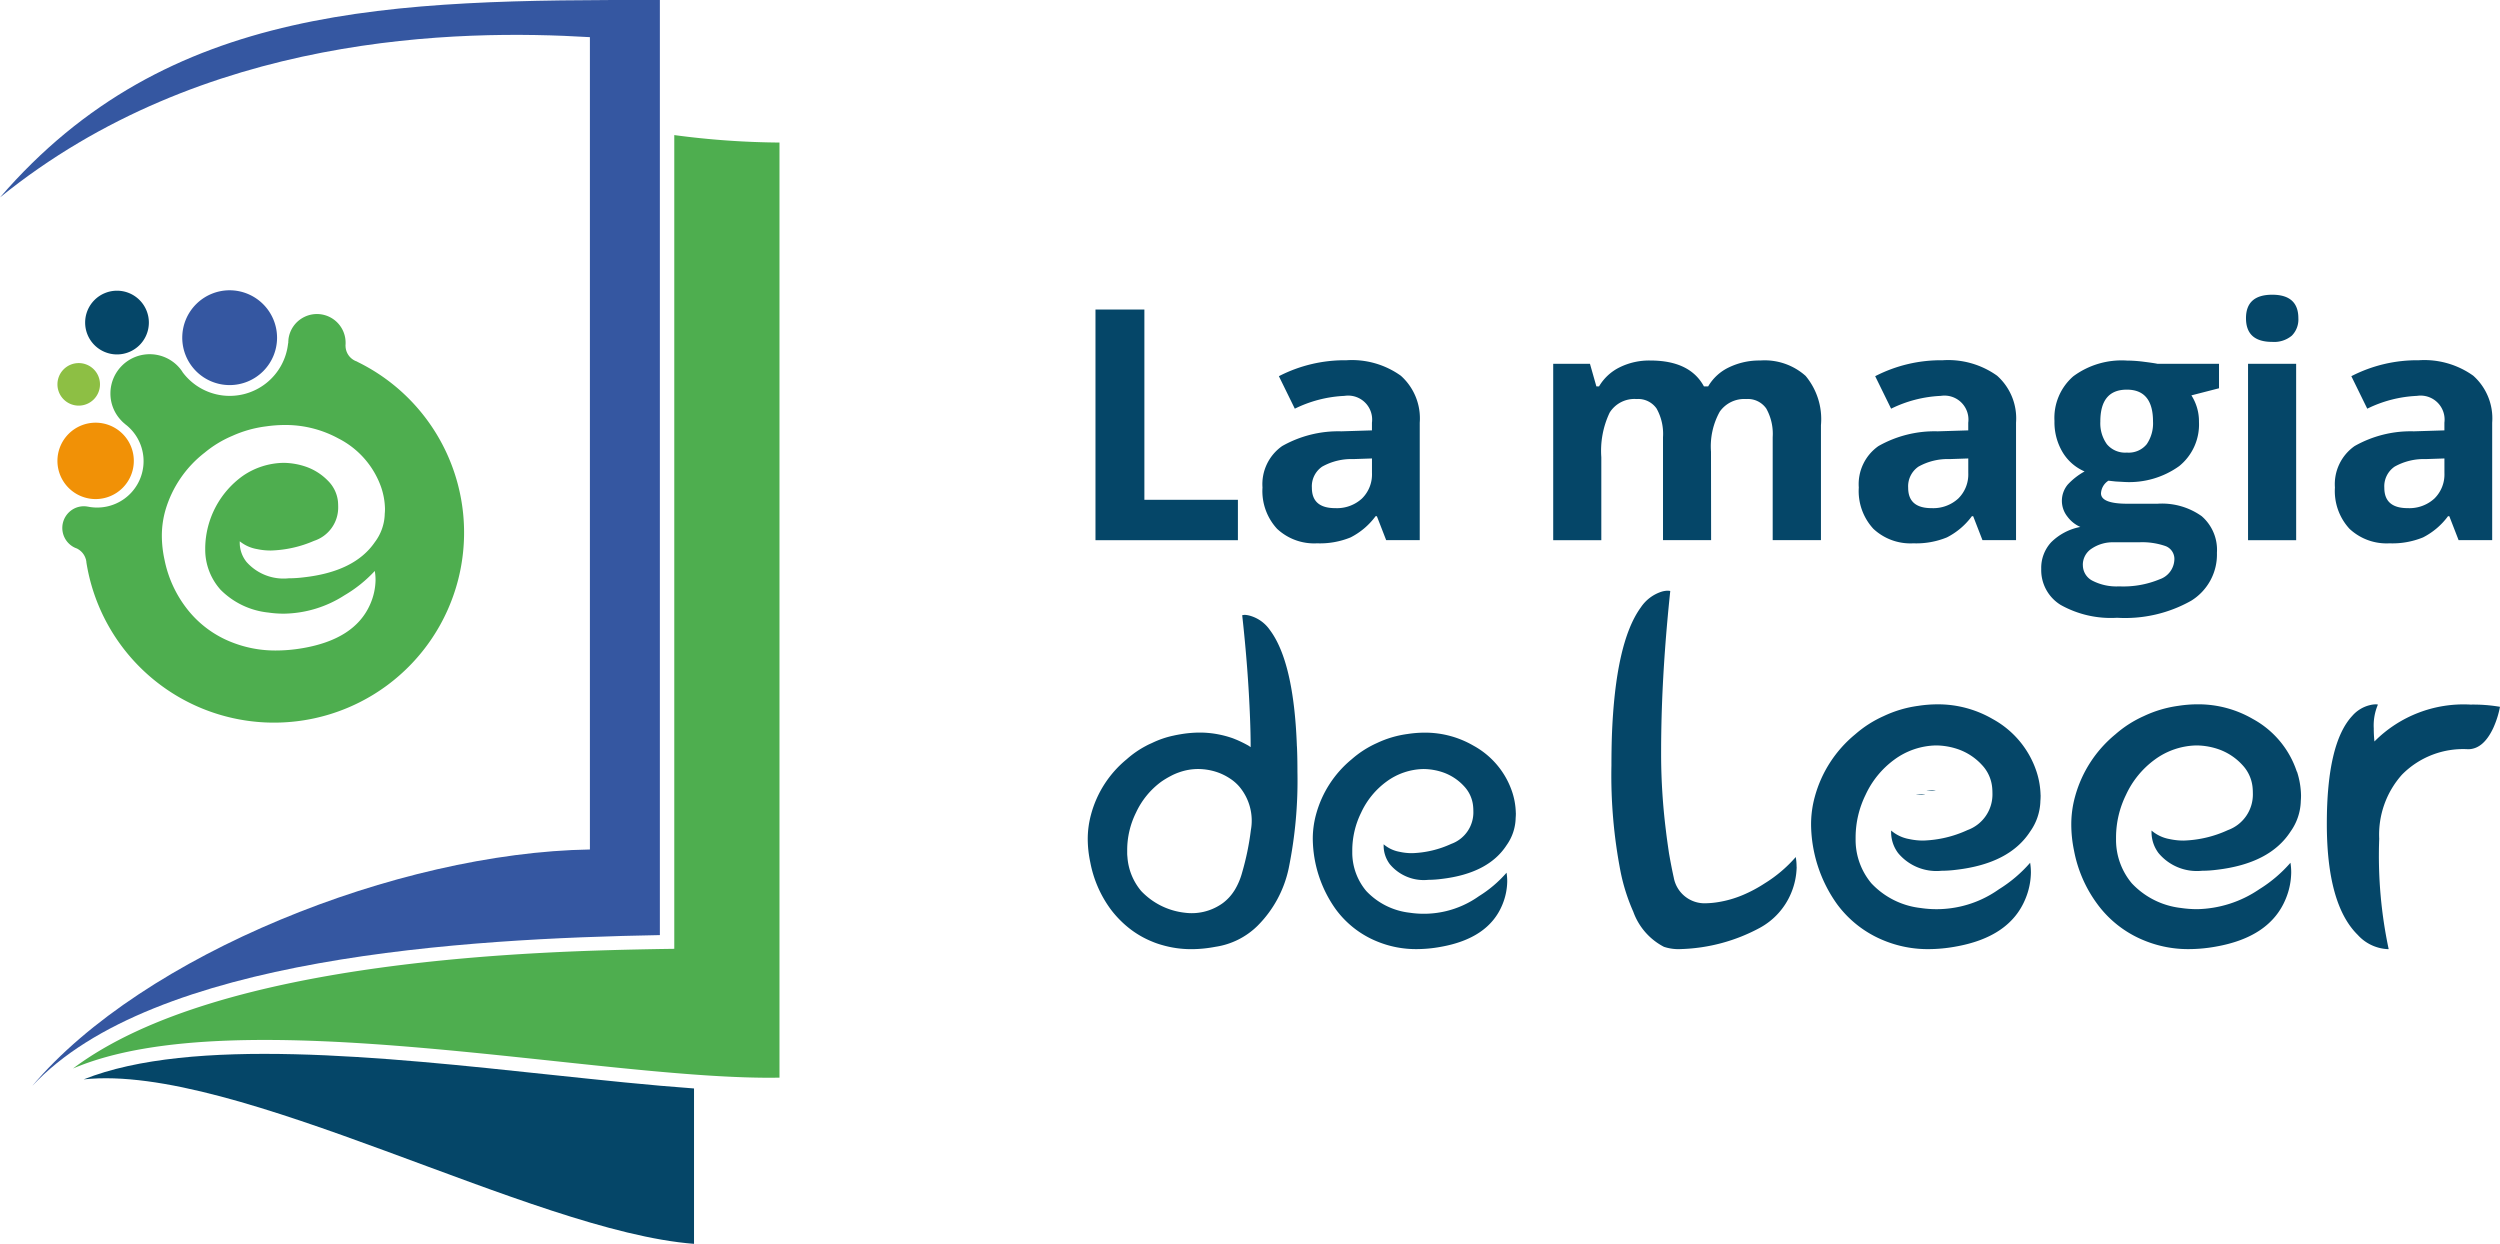
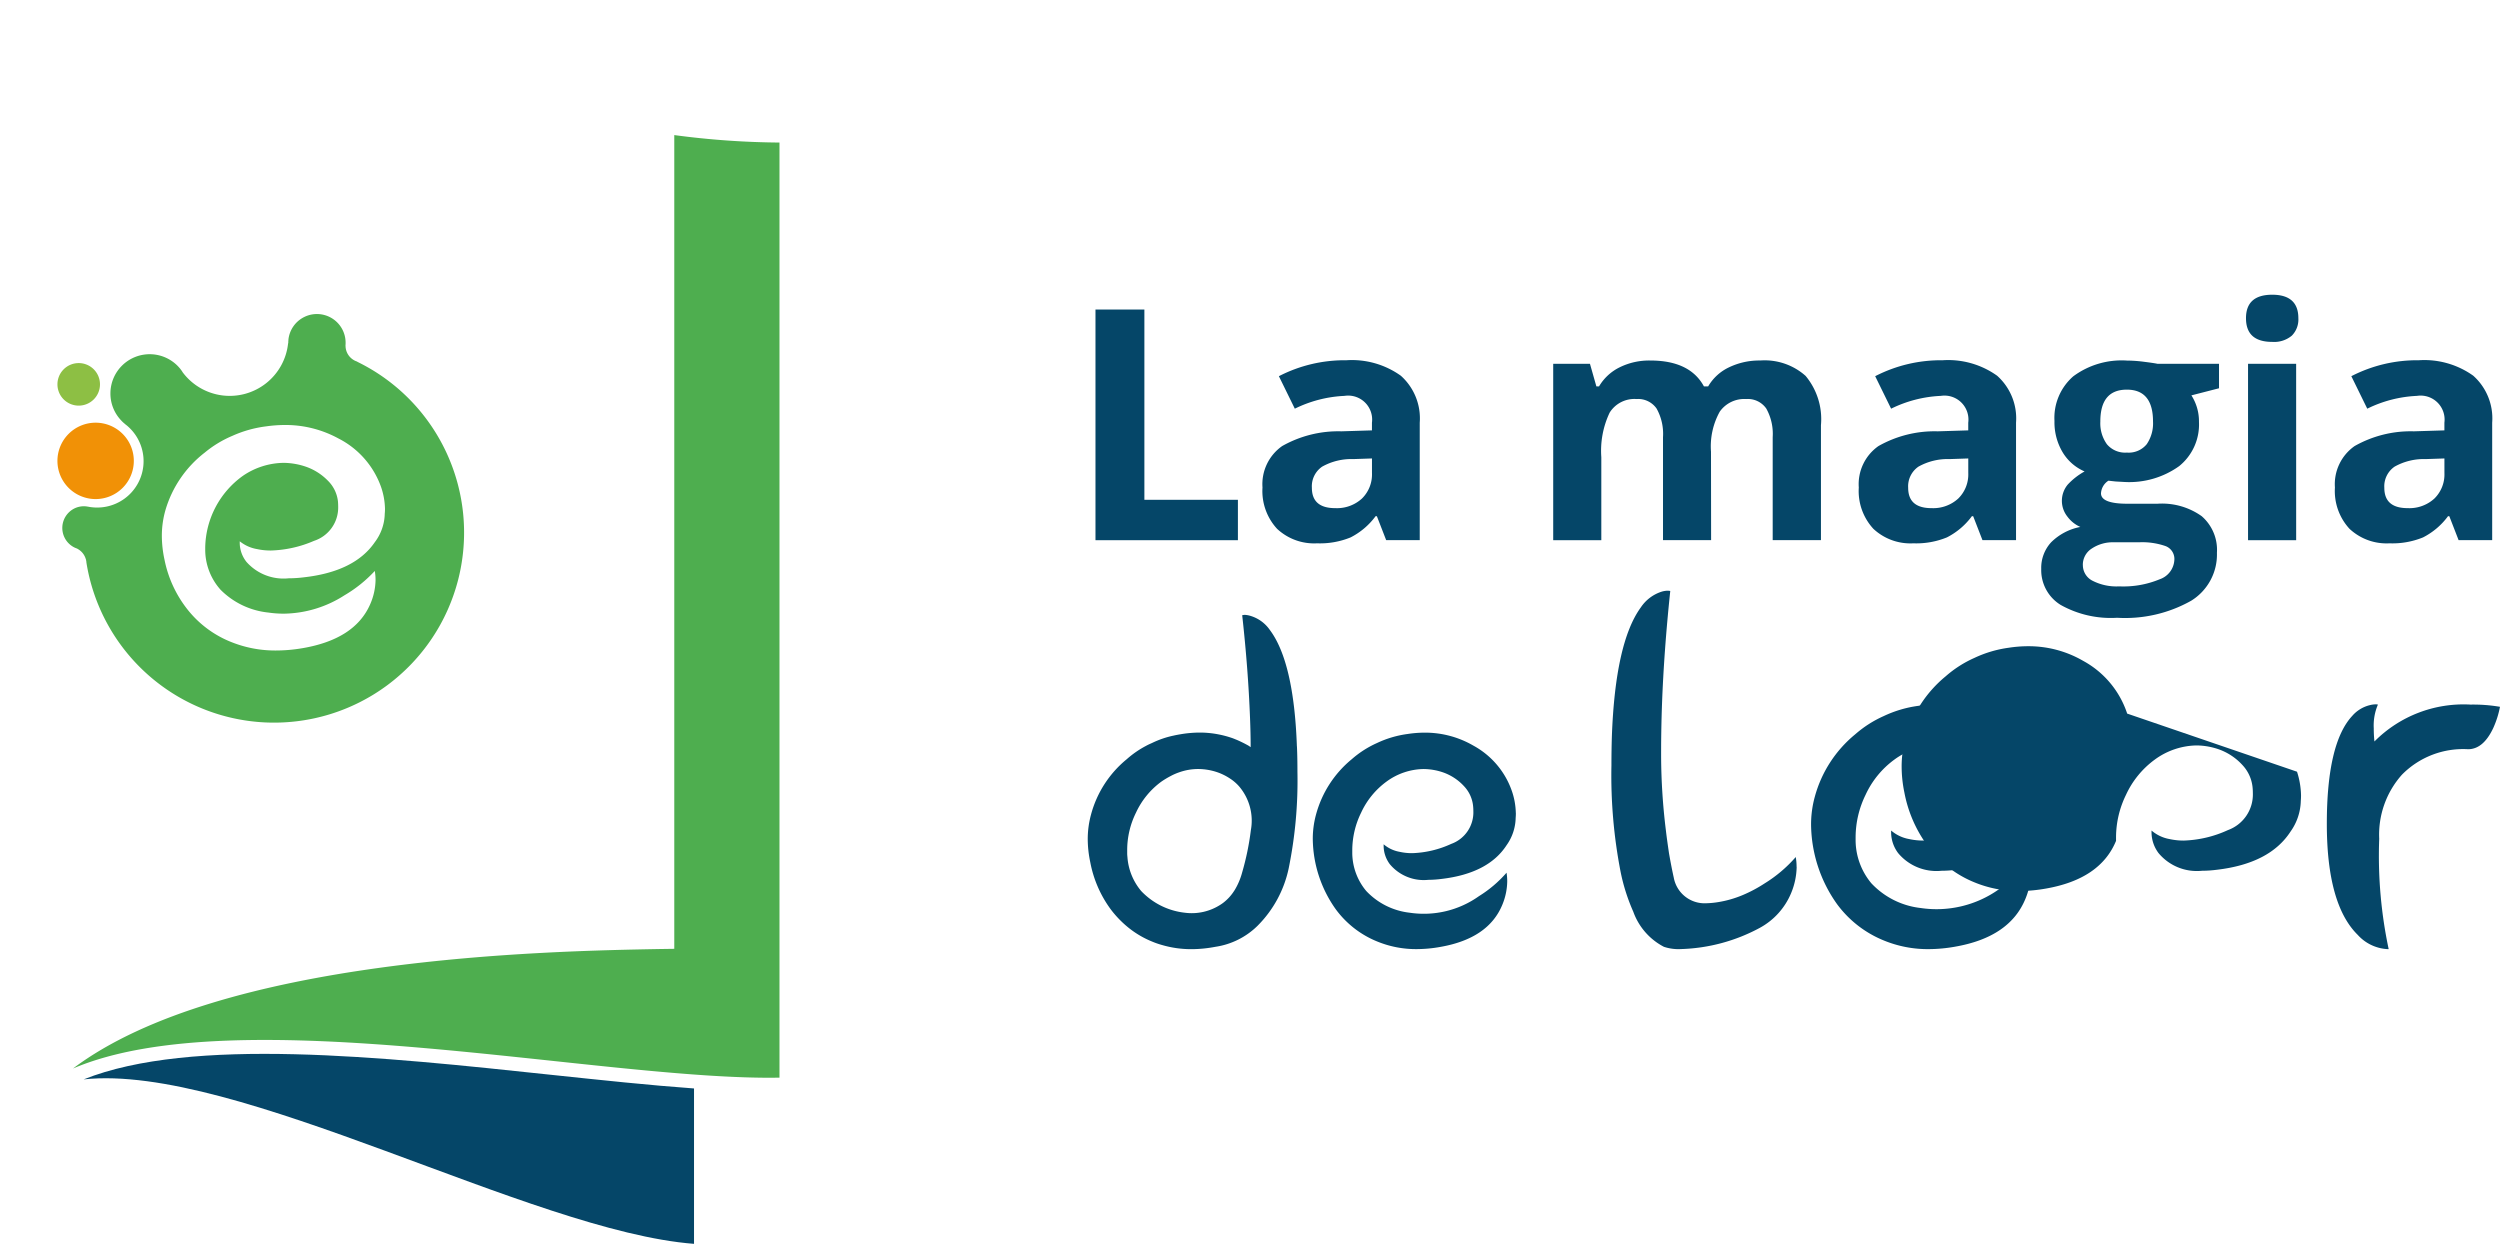
<svg xmlns="http://www.w3.org/2000/svg" id="Grupo_76" data-name="Grupo 76" width="195.138" height="97.088" viewBox="0 0 195.138 97.088">
  <defs>
    <clipPath id="clip-path">
      <rect id="Rectángulo_60" data-name="Rectángulo 60" width="195.138" height="97.088" fill="none" />
    </clipPath>
  </defs>
  <g id="Grupo_75" data-name="Grupo 75" clip-path="url(#clip-path)">
    <path id="Trazado_272" data-name="Trazado 272" d="M187.3,77.36v.019c-.048.01-.1.019-.163.029a1.45,1.45,0,0,1-.4-.029.507.507,0,0,1-.115-.029,4.544,4.544,0,0,0,.511.019.933.933,0,0,0,.163-.01" transform="translate(-37.067 -15.363)" fill="#054668" />
    <path id="Trazado_273" data-name="Trazado 273" d="M188.332,76.964v.019c-.05.01-.1.019-.165.03a1.405,1.405,0,0,1-.4-.03.452.452,0,0,1-.118-.029,4.432,4.432,0,0,0,.515.02.88.88,0,0,0,.165-.01" transform="translate(-37.271 -15.284)" fill="#054668" />
    <path id="Trazado_274" data-name="Trazado 274" d="M143.718,77.626c0,.153-.006.288-.018.418v.047a3.791,3.791,0,0,1-.705,2.052q-1.429,2.206-5.081,2.635a8.293,8.293,0,0,1-1.035.071,3.443,3.443,0,0,1-3-1.223,2.409,2.409,0,0,1-.482-1.412v-.141a2.6,2.6,0,0,0,1.241.588,4.454,4.454,0,0,0,.983.106,7.881,7.881,0,0,0,3.052-.724A2.615,2.615,0,0,0,140.4,77.49c0-.129-.006-.252-.018-.381a2.625,2.625,0,0,0-.705-1.564,4.029,4.029,0,0,0-1.605-1.07A4.788,4.788,0,0,0,136.5,74.2a5.02,5.02,0,0,0-2.881.982,6.243,6.243,0,0,0-1.982,2.429,6.691,6.691,0,0,0-.688,2.916v.259a4.671,4.671,0,0,0,1.087,2.929,5.5,5.5,0,0,0,3.393,1.7,7.424,7.424,0,0,0,5.409-1.293,9.431,9.431,0,0,0,2.153-1.829,4.352,4.352,0,0,1,.053.676,4.907,4.907,0,0,1-.382,1.823q-1.085,2.637-4.84,3.293a10.514,10.514,0,0,1-1.841.171,7.949,7.949,0,0,1-3.069-.588,7.5,7.5,0,0,1-3.269-2.546,9.608,9.608,0,0,1-1.776-5.445,7.166,7.166,0,0,1,.259-1.947,8.421,8.421,0,0,1,2.787-4.3,7.806,7.806,0,0,1,1.964-1.259,8.079,8.079,0,0,1,2.381-.705,8.824,8.824,0,0,1,1.341-.106,7.506,7.506,0,0,1,3.811,1.017,6.434,6.434,0,0,1,3.028,3.633,5.608,5.608,0,0,1,.276,1.617" transform="translate(-25.397 -14.173)" fill="#054668" />
    <path id="Trazado_275" data-name="Trazado 275" d="M122.271,70.154c-.155-4.415-.873-7.442-2.115-9.092a2.82,2.82,0,0,0-1.484-1.087,1.857,1.857,0,0,0-.476-.087,1.369,1.369,0,0,0-.194.03c.311,2.8.514,5.481.611,8.014.03.777.049,1.523.049,2.281l-.087-.059-.087-.059a9.932,9.932,0,0,0-.9-.446c-.146-.058-.3-.126-.456-.175a7.681,7.681,0,0,0-.961-.252,7.579,7.579,0,0,0-1.494-.146,9.184,9.184,0,0,0-1.339.107c-.243.039-.466.078-.68.127a7.221,7.221,0,0,0-1.7.582c-.155.068-.31.136-.466.224a7.5,7.5,0,0,0-1.5,1.038,8.375,8.375,0,0,0-2.784,4.3,7.27,7.27,0,0,0-.262,1.95,8.823,8.823,0,0,0,.194,1.776,9.017,9.017,0,0,0,1.581,3.667,8.091,8.091,0,0,0,1.475,1.514,7.342,7.342,0,0,0,1.8,1.039,6.294,6.294,0,0,0,.728.252,8.065,8.065,0,0,0,2.348.33A10.118,10.118,0,0,0,115.9,85.8a5.916,5.916,0,0,0,3.306-1.648,8.947,8.947,0,0,0,2.428-4.493,34.251,34.251,0,0,0,.68-7.51c0-.689-.01-1.368-.039-2M117.387,81.41a3.589,3.589,0,0,1-.889.97c-.058.042-.116.083-.176.121a4.127,4.127,0,0,1-2.811.635,5.523,5.523,0,0,1-3.4-1.7,4.623,4.623,0,0,1-1.067-2.639c-.01-.1-.019-.195-.019-.292v-.261a6.6,6.6,0,0,1,.689-2.921A6.241,6.241,0,0,1,111.7,72.9a7,7,0,0,1,.708-.426,4.589,4.589,0,0,1,.718-.311,4.4,4.4,0,0,1,1.455-.242,4.708,4.708,0,0,1,1.563.281,4.392,4.392,0,0,1,.882.446,3.434,3.434,0,0,1,.728.62,4.124,4.124,0,0,1,.925,3.421,20.988,20.988,0,0,1-.681,3.306,5.306,5.306,0,0,1-.607,1.415" transform="translate(-21.042 -11.895)" fill="#054668" />
    <path id="Trazado_276" data-name="Trazado 276" d="M171.413,79.089a5.575,5.575,0,0,1-.438,2.062,5.476,5.476,0,0,1-2.439,2.7,13.8,13.8,0,0,1-6.151,1.656,3.583,3.583,0,0,1-1.333-.176,4.979,4.979,0,0,1-2.39-2.737,14.9,14.9,0,0,1-.983-3.073,39.315,39.315,0,0,1-.724-8.355c0-.769.011-1.514.033-2.227q.263-7.355,2.26-10.1a3.084,3.084,0,0,1,1.591-1.218,1.793,1.793,0,0,1,.5-.087,1.188,1.188,0,0,1,.208.022q-.494,4.689-.648,8.919c-.043,1.25-.066,2.468-.066,3.664v.34a48.787,48.787,0,0,0,.373,5.77c.066.571.153,1.164.24,1.767.111.636.231,1.272.373,1.908a2.444,2.444,0,0,0,2.524,2.007,6.663,6.663,0,0,0,.932-.087,8.4,8.4,0,0,0,1.92-.549,10.742,10.742,0,0,0,1.711-.91,10.549,10.549,0,0,0,2.435-2.062,4.325,4.325,0,0,1,.066.768" transform="translate(-31.174 -11.427)" fill="#054668" />
    <path id="Trazado_277" data-name="Trazado 277" d="M194.317,75.69c0,.173-.006.325-.02.472v.053a4.294,4.294,0,0,1-.8,2.321q-1.617,2.493-5.744,2.978a9.324,9.324,0,0,1-1.17.08,3.891,3.891,0,0,1-3.39-1.383,2.718,2.718,0,0,1-.545-1.6v-.159a2.931,2.931,0,0,0,1.4.665,5.05,5.05,0,0,0,1.11.119,8.909,8.909,0,0,0,3.451-.818,2.958,2.958,0,0,0,1.947-2.885c0-.146-.006-.285-.02-.431a2.972,2.972,0,0,0-.8-1.769,4.568,4.568,0,0,0-1.815-1.209,5.409,5.409,0,0,0-1.769-.313,5.675,5.675,0,0,0-3.258,1.111,7.06,7.06,0,0,0-2.241,2.746,7.573,7.573,0,0,0-.777,3.3v.293a5.284,5.284,0,0,0,1.23,3.311A6.223,6.223,0,0,0,184.95,84.5a8.4,8.4,0,0,0,6.115-1.463,10.666,10.666,0,0,0,2.434-2.068,4.888,4.888,0,0,1,.06.765,5.536,5.536,0,0,1-.433,2.061q-1.226,2.981-5.472,3.722a11.9,11.9,0,0,1-2.08.193,8.99,8.99,0,0,1-3.47-.665,8.482,8.482,0,0,1-3.7-2.879A10.866,10.866,0,0,1,176.4,78.01a8.131,8.131,0,0,1,.293-2.2,9.535,9.535,0,0,1,3.151-4.866,8.826,8.826,0,0,1,2.221-1.422,9.11,9.11,0,0,1,2.692-.8,10.016,10.016,0,0,1,1.516-.119,8.484,8.484,0,0,1,4.307,1.15A7.271,7.271,0,0,1,194,73.862a6.354,6.354,0,0,1,.313,1.828" transform="translate(-35.036 -13.626)" fill="#054668" />
-     <path id="Trazado_278" data-name="Trazado 278" d="M219.368,73.862a6.353,6.353,0,0,1,.313,1.828c0,.173-.006.325-.02.473v.053a4.289,4.289,0,0,1-.8,2.32q-1.616,2.493-5.744,2.979a9.293,9.293,0,0,1-1.169.079,3.892,3.892,0,0,1-3.39-1.382,2.716,2.716,0,0,1-.546-1.6v-.159a2.938,2.938,0,0,0,1.4.665,5.063,5.063,0,0,0,1.111.119,8.914,8.914,0,0,0,3.45-.817,2.958,2.958,0,0,0,1.948-2.885c0-.147-.006-.286-.02-.432a2.971,2.971,0,0,0-.8-1.769,4.561,4.561,0,0,0-1.814-1.21,5.412,5.412,0,0,0-1.769-.313,5.672,5.672,0,0,0-3.258,1.11,7.055,7.055,0,0,0-2.241,2.746,7.569,7.569,0,0,0-.777,3.3v.293a5.282,5.282,0,0,0,1.229,3.311,6.227,6.227,0,0,0,3.837,1.927,8.763,8.763,0,0,0,1.262.093,8.9,8.9,0,0,0,4.853-1.555,10.642,10.642,0,0,0,2.433-2.067,4.777,4.777,0,0,1,.059.764,5.548,5.548,0,0,1-.431,2.061q-1.226,2.981-5.472,3.723a11.986,11.986,0,0,1-2.08.192,8.987,8.987,0,0,1-3.47-.665,8.476,8.476,0,0,1-3.7-2.879,10.181,10.181,0,0,1-1.8-4.149,10.06,10.06,0,0,1-.213-2.007,8.122,8.122,0,0,1,.293-2.2,9.528,9.528,0,0,1,3.151-4.866,8.8,8.8,0,0,1,2.221-1.423,9.158,9.158,0,0,1,2.692-.8,10,10,0,0,1,1.515-.119,8.484,8.484,0,0,1,4.308,1.149,7.274,7.274,0,0,1,3.424,4.109" transform="translate(-40.074 -13.626)" fill="#054668" />
+     <path id="Trazado_278" data-name="Trazado 278" d="M219.368,73.862a6.353,6.353,0,0,1,.313,1.828c0,.173-.006.325-.02.473v.053a4.289,4.289,0,0,1-.8,2.32q-1.616,2.493-5.744,2.979a9.293,9.293,0,0,1-1.169.079,3.892,3.892,0,0,1-3.39-1.382,2.716,2.716,0,0,1-.546-1.6v-.159a2.938,2.938,0,0,0,1.4.665,5.063,5.063,0,0,0,1.111.119,8.914,8.914,0,0,0,3.45-.817,2.958,2.958,0,0,0,1.948-2.885c0-.147-.006-.286-.02-.432a2.971,2.971,0,0,0-.8-1.769,4.561,4.561,0,0,0-1.814-1.21,5.412,5.412,0,0,0-1.769-.313,5.672,5.672,0,0,0-3.258,1.11,7.055,7.055,0,0,0-2.241,2.746,7.569,7.569,0,0,0-.777,3.3v.293q-1.226,2.981-5.472,3.723a11.986,11.986,0,0,1-2.08.192,8.987,8.987,0,0,1-3.47-.665,8.476,8.476,0,0,1-3.7-2.879,10.181,10.181,0,0,1-1.8-4.149,10.06,10.06,0,0,1-.213-2.007,8.122,8.122,0,0,1,.293-2.2,9.528,9.528,0,0,1,3.151-4.866,8.8,8.8,0,0,1,2.221-1.423,9.158,9.158,0,0,1,2.692-.8,10,10,0,0,1,1.515-.119,8.484,8.484,0,0,1,4.308,1.149,7.274,7.274,0,0,1,3.424,4.109" transform="translate(-40.074 -13.626)" fill="#054668" />
    <path id="Trazado_279" data-name="Trazado 279" d="M237.658,72.107a6.7,6.7,0,0,0-5.159,1.987,7.027,7.027,0,0,0-1.775,5.006,35.066,35.066,0,0,0,.738,8.609h-.114a3.368,3.368,0,0,1-2.3-1.11q-2.413-2.374-2.413-8.669t1.988-8.43a2.649,2.649,0,0,1,1.382-.837,1.913,1.913,0,0,1,.446-.059.664.664,0,0,1,.172.019,4.142,4.142,0,0,0-.325,1.848,9.808,9.808,0,0,0,.053,1.031,9.8,9.8,0,0,1,7.5-2.879,12.444,12.444,0,0,1,2.3.173,7.328,7.328,0,0,1-.525,1.655q-.778,1.656-1.968,1.656" transform="translate(-45.014 -13.626)" fill="#054668" />
    <path id="Trazado_280" data-name="Trazado 280" d="M106.7,48.151v-18h3.817V45h7.3v3.152Z" transform="translate(-21.192 -5.988)" fill="#054668" />
    <path id="Trazado_281" data-name="Trazado 281" d="M132.622,49.13l-.726-1.871h-.1a5.542,5.542,0,0,1-1.951,1.656,6.3,6.3,0,0,1-2.617.462,4.231,4.231,0,0,1-3.121-1.132,4.348,4.348,0,0,1-1.139-3.226,3.633,3.633,0,0,1,1.533-3.232,8.882,8.882,0,0,1,4.622-1.152l2.389-.074v-.6a1.872,1.872,0,0,0-2.142-2.093,9.759,9.759,0,0,0-3.879,1l-1.243-2.536a11.194,11.194,0,0,1,5.269-1.244,6.565,6.565,0,0,1,4.248,1.207,4.459,4.459,0,0,1,1.477,3.669V49.13Zm-1.108-6.377-1.453.049a4.667,4.667,0,0,0-2.438.591,1.86,1.86,0,0,0-.8,1.65q0,1.589,1.823,1.588a2.887,2.887,0,0,0,2.087-.751,2.637,2.637,0,0,0,.781-1.995Z" transform="translate(-24.424 -6.968)" fill="#054668" />
    <path id="Trazado_282" data-name="Trazado 282" d="M163.609,49.136h-3.755V41.1a4.051,4.051,0,0,0-.5-2.235,1.755,1.755,0,0,0-1.57-.744,2.275,2.275,0,0,0-2.093,1.059,6.944,6.944,0,0,0-.652,3.484v6.476h-3.755V35.372h2.869l.5,1.761h.209a3.815,3.815,0,0,1,1.6-1.484,5.2,5.2,0,0,1,2.4-.535q3.091,0,4.186,2.019h.332a3.723,3.723,0,0,1,1.632-1.49,5.446,5.446,0,0,1,2.432-.53,4.8,4.8,0,0,1,3.539,1.2,5.27,5.27,0,0,1,1.2,3.847v8.975h-3.767V41.1a4.058,4.058,0,0,0-.5-2.235,1.755,1.755,0,0,0-1.57-.744,2.342,2.342,0,0,0-2.062.985,5.583,5.583,0,0,0-.684,3.127Z" transform="translate(-30.048 -6.974)" fill="#054668" />
    <path id="Trazado_283" data-name="Trazado 283" d="M190.7,49.13l-.726-1.871h-.1a5.542,5.542,0,0,1-1.951,1.656,6.3,6.3,0,0,1-2.617.462,4.231,4.231,0,0,1-3.121-1.132,4.347,4.347,0,0,1-1.139-3.226,3.633,3.633,0,0,1,1.533-3.232,8.882,8.882,0,0,1,4.622-1.152l2.389-.074v-.6a1.872,1.872,0,0,0-2.142-2.093,9.759,9.759,0,0,0-3.879,1l-1.243-2.536a11.193,11.193,0,0,1,5.269-1.244,6.565,6.565,0,0,1,4.248,1.207,4.459,4.459,0,0,1,1.477,3.669V49.13Zm-1.108-6.377-1.453.049a4.667,4.667,0,0,0-2.438.591,1.86,1.86,0,0,0-.8,1.65q0,1.589,1.823,1.588a2.887,2.887,0,0,0,2.087-.751,2.637,2.637,0,0,0,.781-1.995Z" transform="translate(-35.958 -6.968)" fill="#054668" />
    <path id="Trazado_284" data-name="Trazado 284" d="M212.694,35.371V37.28l-2.155.555a3.75,3.75,0,0,1,.591,2.068,4.177,4.177,0,0,1-1.545,3.454,6.693,6.693,0,0,1-4.291,1.237l-.677-.038-.555-.061a1.249,1.249,0,0,0-.579.985q0,.813,2.068.813h2.339a5.337,5.337,0,0,1,3.454.973,3.477,3.477,0,0,1,1.188,2.856,4.238,4.238,0,0,1-2.012,3.743,10.494,10.494,0,0,1-5.781,1.329,8.009,8.009,0,0,1-4.4-1,3.189,3.189,0,0,1-1.521-2.814,2.944,2.944,0,0,1,.776-2.08,4.4,4.4,0,0,1,2.278-1.195,2.5,2.5,0,0,1-1.01-.806,1.982,1.982,0,0,1,.024-2.5,5.269,5.269,0,0,1,1.317-1.027,3.7,3.7,0,0,1-1.717-1.5,4.566,4.566,0,0,1-.635-2.438,4.3,4.3,0,0,1,1.465-3.484,6.333,6.333,0,0,1,4.186-1.232,10.727,10.727,0,0,1,1.373.1q.793.1,1.015.153Zm-10.626,15.71a1.361,1.361,0,0,0,.745,1.219,4.1,4.1,0,0,0,2.087.443,7.388,7.388,0,0,0,3.164-.554,1.688,1.688,0,0,0,1.145-1.515,1.07,1.07,0,0,0-.677-1.071,5.541,5.541,0,0,0-2.093-.3h-1.945a2.942,2.942,0,0,0-1.729.486,1.5,1.5,0,0,0-.7,1.286m1.367-11.2a2.8,2.8,0,0,0,.511,1.773,1.854,1.854,0,0,0,1.557.652,1.819,1.819,0,0,0,1.551-.652,2.881,2.881,0,0,0,.492-1.773q0-2.487-2.044-2.487-2.069,0-2.068,2.487" transform="translate(-39.489 -6.974)" fill="#054668" />
    <path id="Trazado_285" data-name="Trazado 285" d="M218.76,30.541q0-1.834,2.044-1.835t2.044,1.835a1.787,1.787,0,0,1-.511,1.36,2.146,2.146,0,0,1-1.532.486q-2.045,0-2.044-1.846m3.916,17.323H218.92V34.1h3.755Z" transform="translate(-43.449 -5.701)" fill="#054668" />
    <path id="Trazado_286" data-name="Trazado 286" d="M237.077,49.13l-.726-1.871h-.1a5.542,5.542,0,0,1-1.951,1.656,6.3,6.3,0,0,1-2.617.462,4.231,4.231,0,0,1-3.121-1.132,4.347,4.347,0,0,1-1.139-3.226,3.631,3.631,0,0,1,1.534-3.232,8.877,8.877,0,0,1,4.622-1.152l2.389-.074v-.6a1.872,1.872,0,0,0-2.142-2.093,9.759,9.759,0,0,0-3.879,1l-1.243-2.536a11.193,11.193,0,0,1,5.269-1.244,6.565,6.565,0,0,1,4.248,1.207,4.459,4.459,0,0,1,1.477,3.669V49.13Zm-1.107-6.377-1.453.049a4.667,4.667,0,0,0-2.438.591,1.86,1.86,0,0,0-.8,1.65q0,1.589,1.823,1.588a2.887,2.887,0,0,0,2.087-.751,2.637,2.637,0,0,0,.781-1.995Z" transform="translate(-45.17 -6.968)" fill="#054668" />
    <path id="Trazado_287" data-name="Trazado 287" d="M29.084,34.31c.006-.006.006-.006.006-.01a1.3,1.3,0,0,1-.916-1.249h-.006a1.6,1.6,0,0,0,.011-.234,2.238,2.238,0,0,0-4.464-.224v.033c-.006.059-.011.125-.011.191a.1.1,0,0,0,.006.043.021.021,0,0,1-.017-.006,4.583,4.583,0,0,1-8.236,2.274,1.348,1.348,0,0,0-.125-.186,1.866,1.866,0,0,0-.125-.158,3.065,3.065,0,0,0-5.385,2,3.035,3.035,0,0,0,.823,2.088,2.376,2.376,0,0,0,.294.278c.006.006.011.011.011.016a3.62,3.62,0,0,1-2.164,6.525,3.554,3.554,0,0,1-.692-.066c-.066-.01-.126-.022-.191-.027a1.663,1.663,0,0,0-1.3.447,1.7,1.7,0,0,0,.49,2.8.158.158,0,0,1,.054.022c.022.011.054.016.082.027.006.006.006.006.006.011a1.32,1.32,0,0,1,.671.833h.01c0,.027.006.05.006.071a.465.465,0,0,1,.022.147A14.832,14.832,0,1,0,29.084,34.31m2.148,11.9v.049a3.81,3.81,0,0,1-.774,2.136c-1.047,1.532-2.905,2.453-5.582,2.747a9.557,9.557,0,0,1-1.139.071,3.861,3.861,0,0,1-3.292-1.276,2.411,2.411,0,0,1-.529-1.466v-.147a2.921,2.921,0,0,0,1.362.611,4.947,4.947,0,0,0,1.079.109,9.082,9.082,0,0,0,3.352-.752,2.734,2.734,0,0,0,1.891-2.66c0-.136-.006-.261-.016-.4a2.675,2.675,0,0,0-.78-1.63,4.433,4.433,0,0,0-1.761-1.112,5.54,5.54,0,0,0-1.722-.288,5.759,5.759,0,0,0-3.167,1.019,7.027,7.027,0,0,0-2.932,5.57v.272a4.7,4.7,0,0,0,1.2,3.047,6.142,6.142,0,0,0,3.728,1.777,8.248,8.248,0,0,0,1.226.087,8.947,8.947,0,0,0,4.715-1.434,10.338,10.338,0,0,0,2.366-1.9,4.178,4.178,0,0,1,.06.7,4.862,4.862,0,0,1-.42,1.9c-.8,1.831-2.567,2.971-5.32,3.434a12.4,12.4,0,0,1-2.022.175,9.2,9.2,0,0,1-3.374-.611,8.209,8.209,0,0,1-3.593-2.655,9.126,9.126,0,0,1-1.744-3.82,8.865,8.865,0,0,1-.208-1.854,7.258,7.258,0,0,1,.284-2.028A8.794,8.794,0,0,1,17.186,41.4a8.647,8.647,0,0,1,2.158-1.308,9.2,9.2,0,0,1,2.617-.736,10.578,10.578,0,0,1,1.477-.109A8.608,8.608,0,0,1,27.623,40.3a6.8,6.8,0,0,1,3.325,3.788,5.544,5.544,0,0,1,.305,1.685,3.716,3.716,0,0,1-.022.436" transform="translate(-1.203 -6.074)" fill="#4eae4f" />
    <path id="Trazado_288" data-name="Trazado 288" d="M11.556,44.151A2.981,2.981,0,1,1,8.575,41.17a2.981,2.981,0,0,1,2.981,2.981" transform="translate(-1.111 -8.177)" fill="#f19106" />
    <path id="Trazado_289" data-name="Trazado 289" d="M8.915,37.025a1.66,1.66,0,1,1-1.66-1.66,1.659,1.659,0,0,1,1.66,1.66" transform="translate(-1.111 -7.024)" fill="#8dbf44" />
-     <path id="Trazado_290" data-name="Trazado 290" d="M25.153,31.99a3.7,3.7,0,1,1-3.7-3.716,3.707,3.707,0,0,1,3.7,3.716" transform="translate(-3.527 -5.616)" fill="#3557a1" />
-     <path id="Trazado_291" data-name="Trazado 291" d="M13.267,30.8a2.487,2.487,0,1,1-2.487-2.487A2.488,2.488,0,0,1,13.267,30.8" transform="translate(-1.647 -5.622)" fill="#054668" />
    <path id="Trazado_292" data-name="Trazado 292" d="M44.662,104.285c-13.192-1.406-28.12-3-36.511.354,11.9-1.281,34.948,11.86,47.64,12.837V105.348c-3.417-.245-7.206-.648-11.129-1.063" transform="translate(-1.619 -20.388)" fill="#054668" fill-rule="evenodd" />
-     <path id="Trazado_293" data-name="Trazado 293" d="M0,15.41C13.116.219,30.5-.025,51.506,0V72.989c-15.117.278-39.592,1.67-49,11.788,8.622-10.24,28.512-18.227,43.539-18.47V2.9C35.851,2.29,15.871,2.551,0,15.41" transform="translate(0 0)" fill="#3557a1" fill-rule="evenodd" />
    <path id="Trazado_294" data-name="Trazado 294" d="M54.044,13.157V76.673l-1.108.016c-8.785.163-34.274.632-45.824,9.326,12.9-5.51,41.215.965,55.144.714V13.74a65.153,65.153,0,0,1-8.213-.583" transform="translate(-1.413 -2.613)" fill="#4eae4f" fill-rule="evenodd" />
  </g>
</svg>